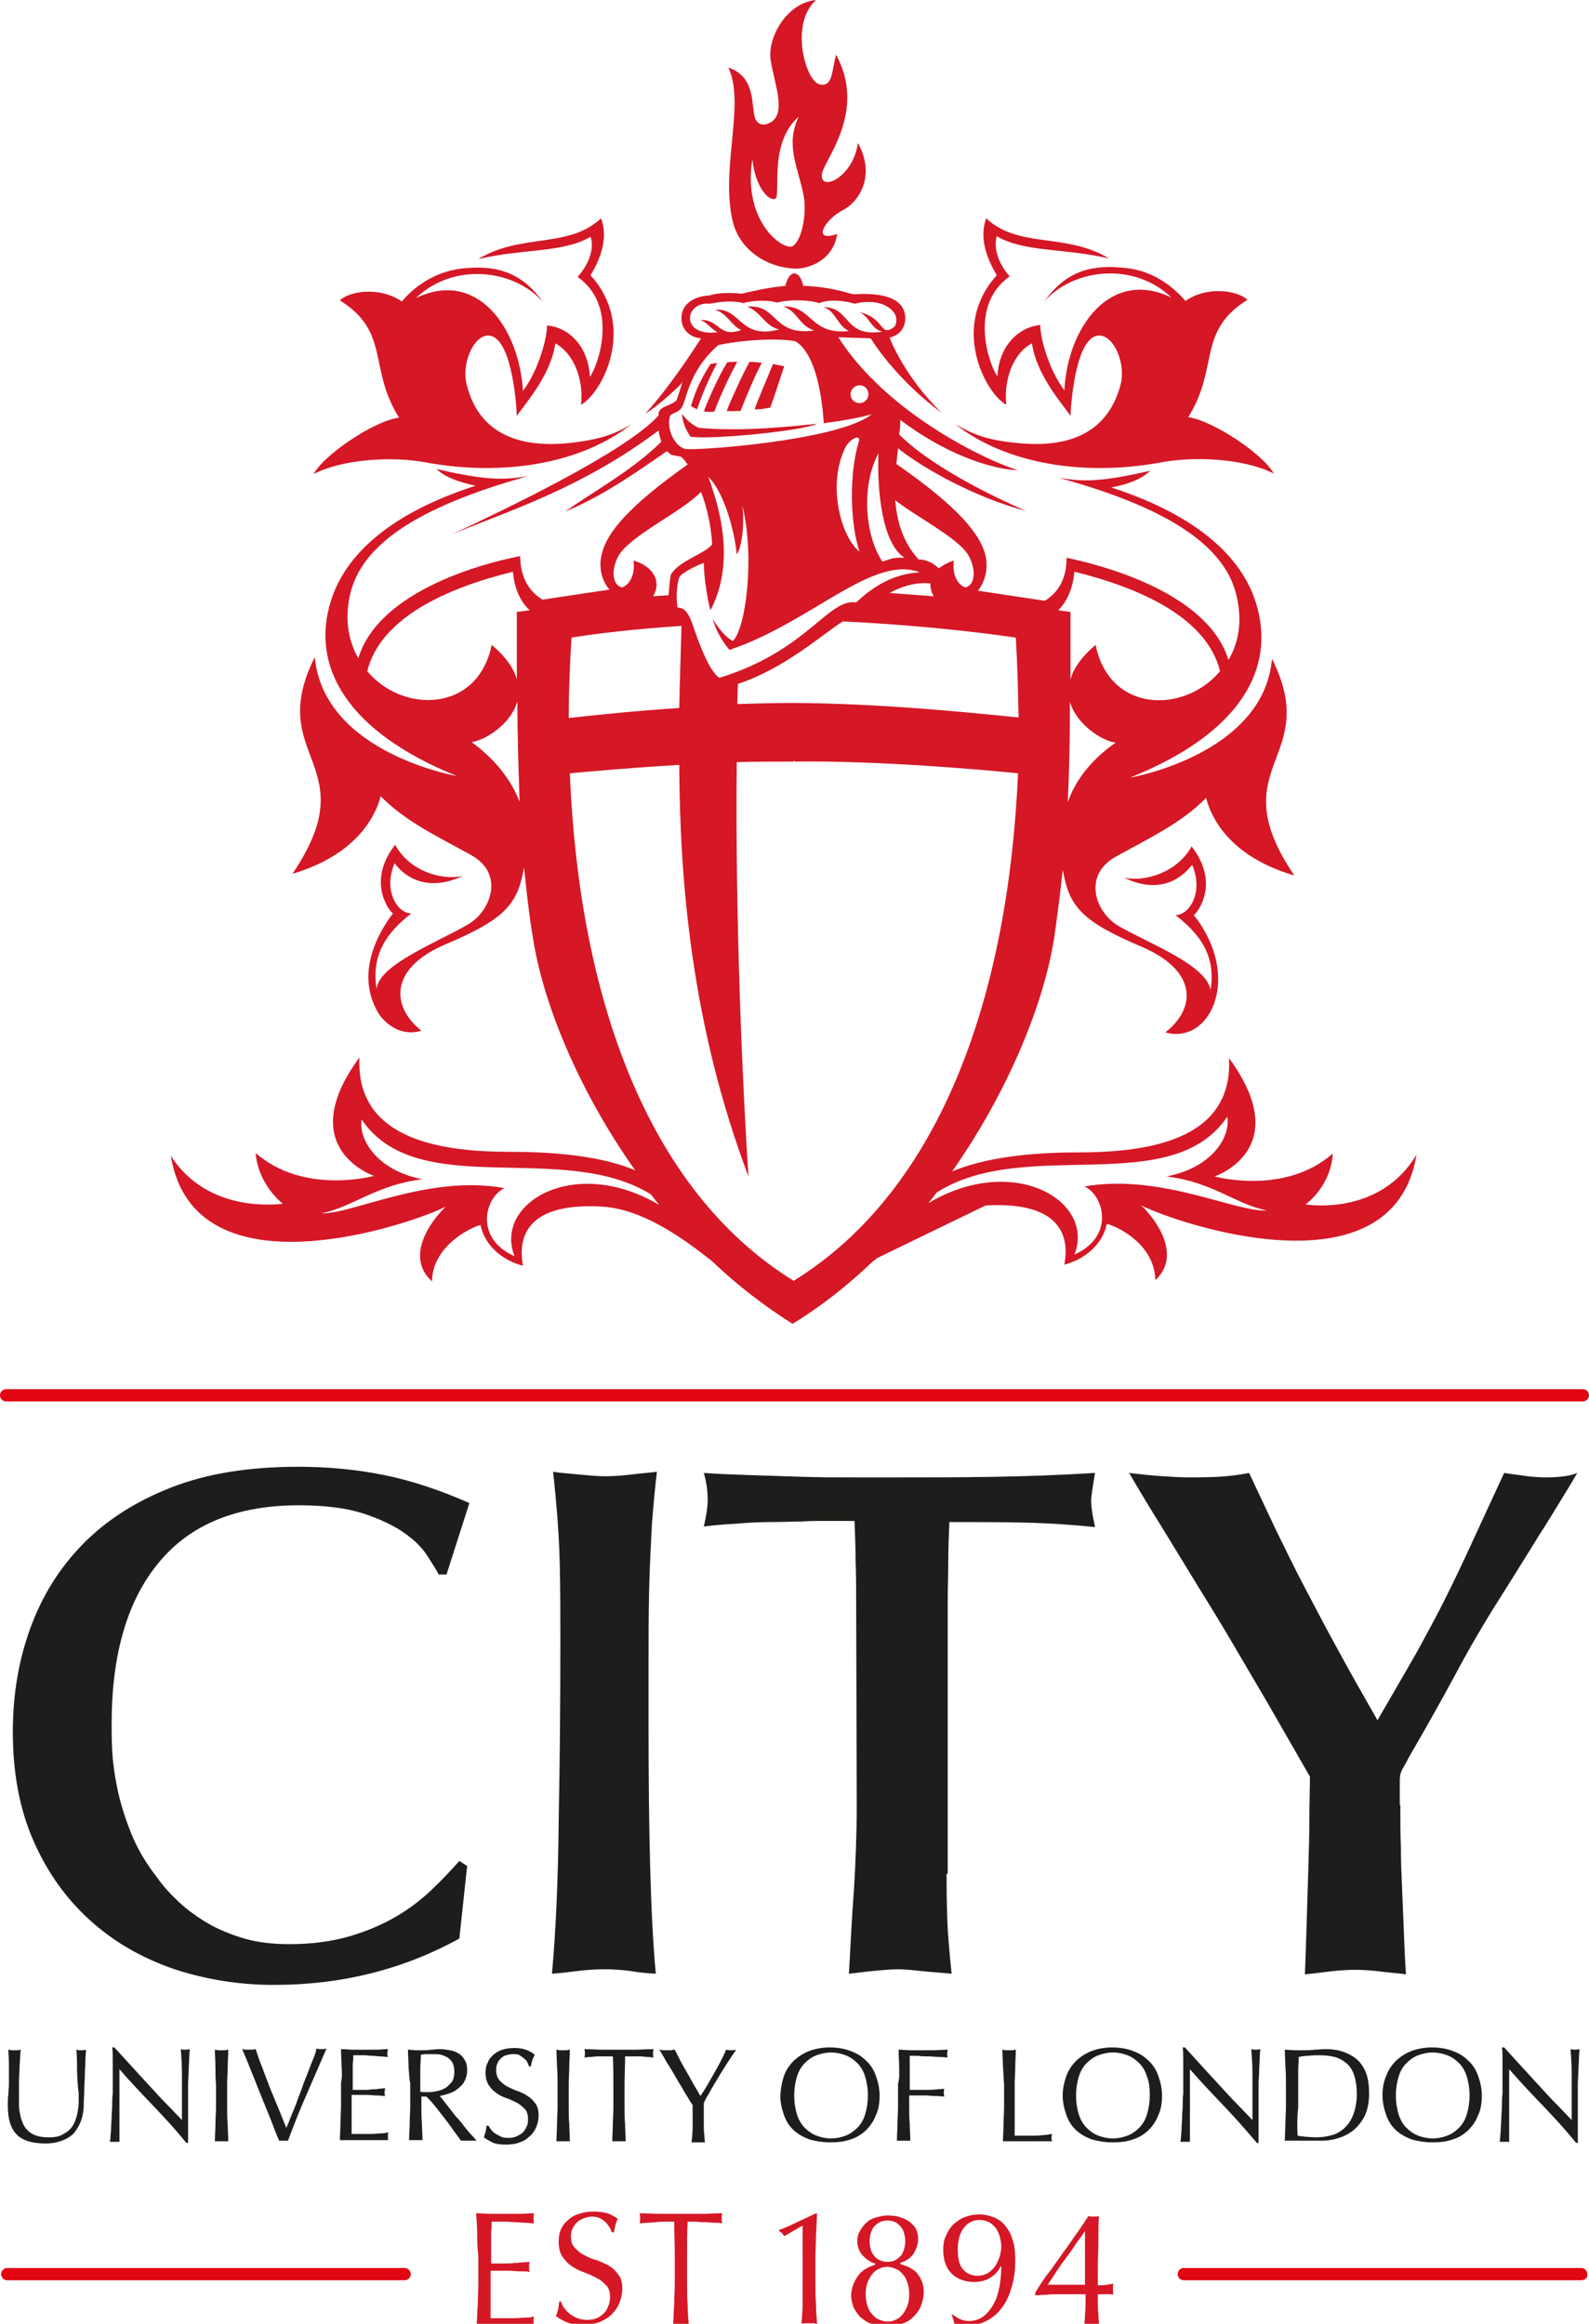
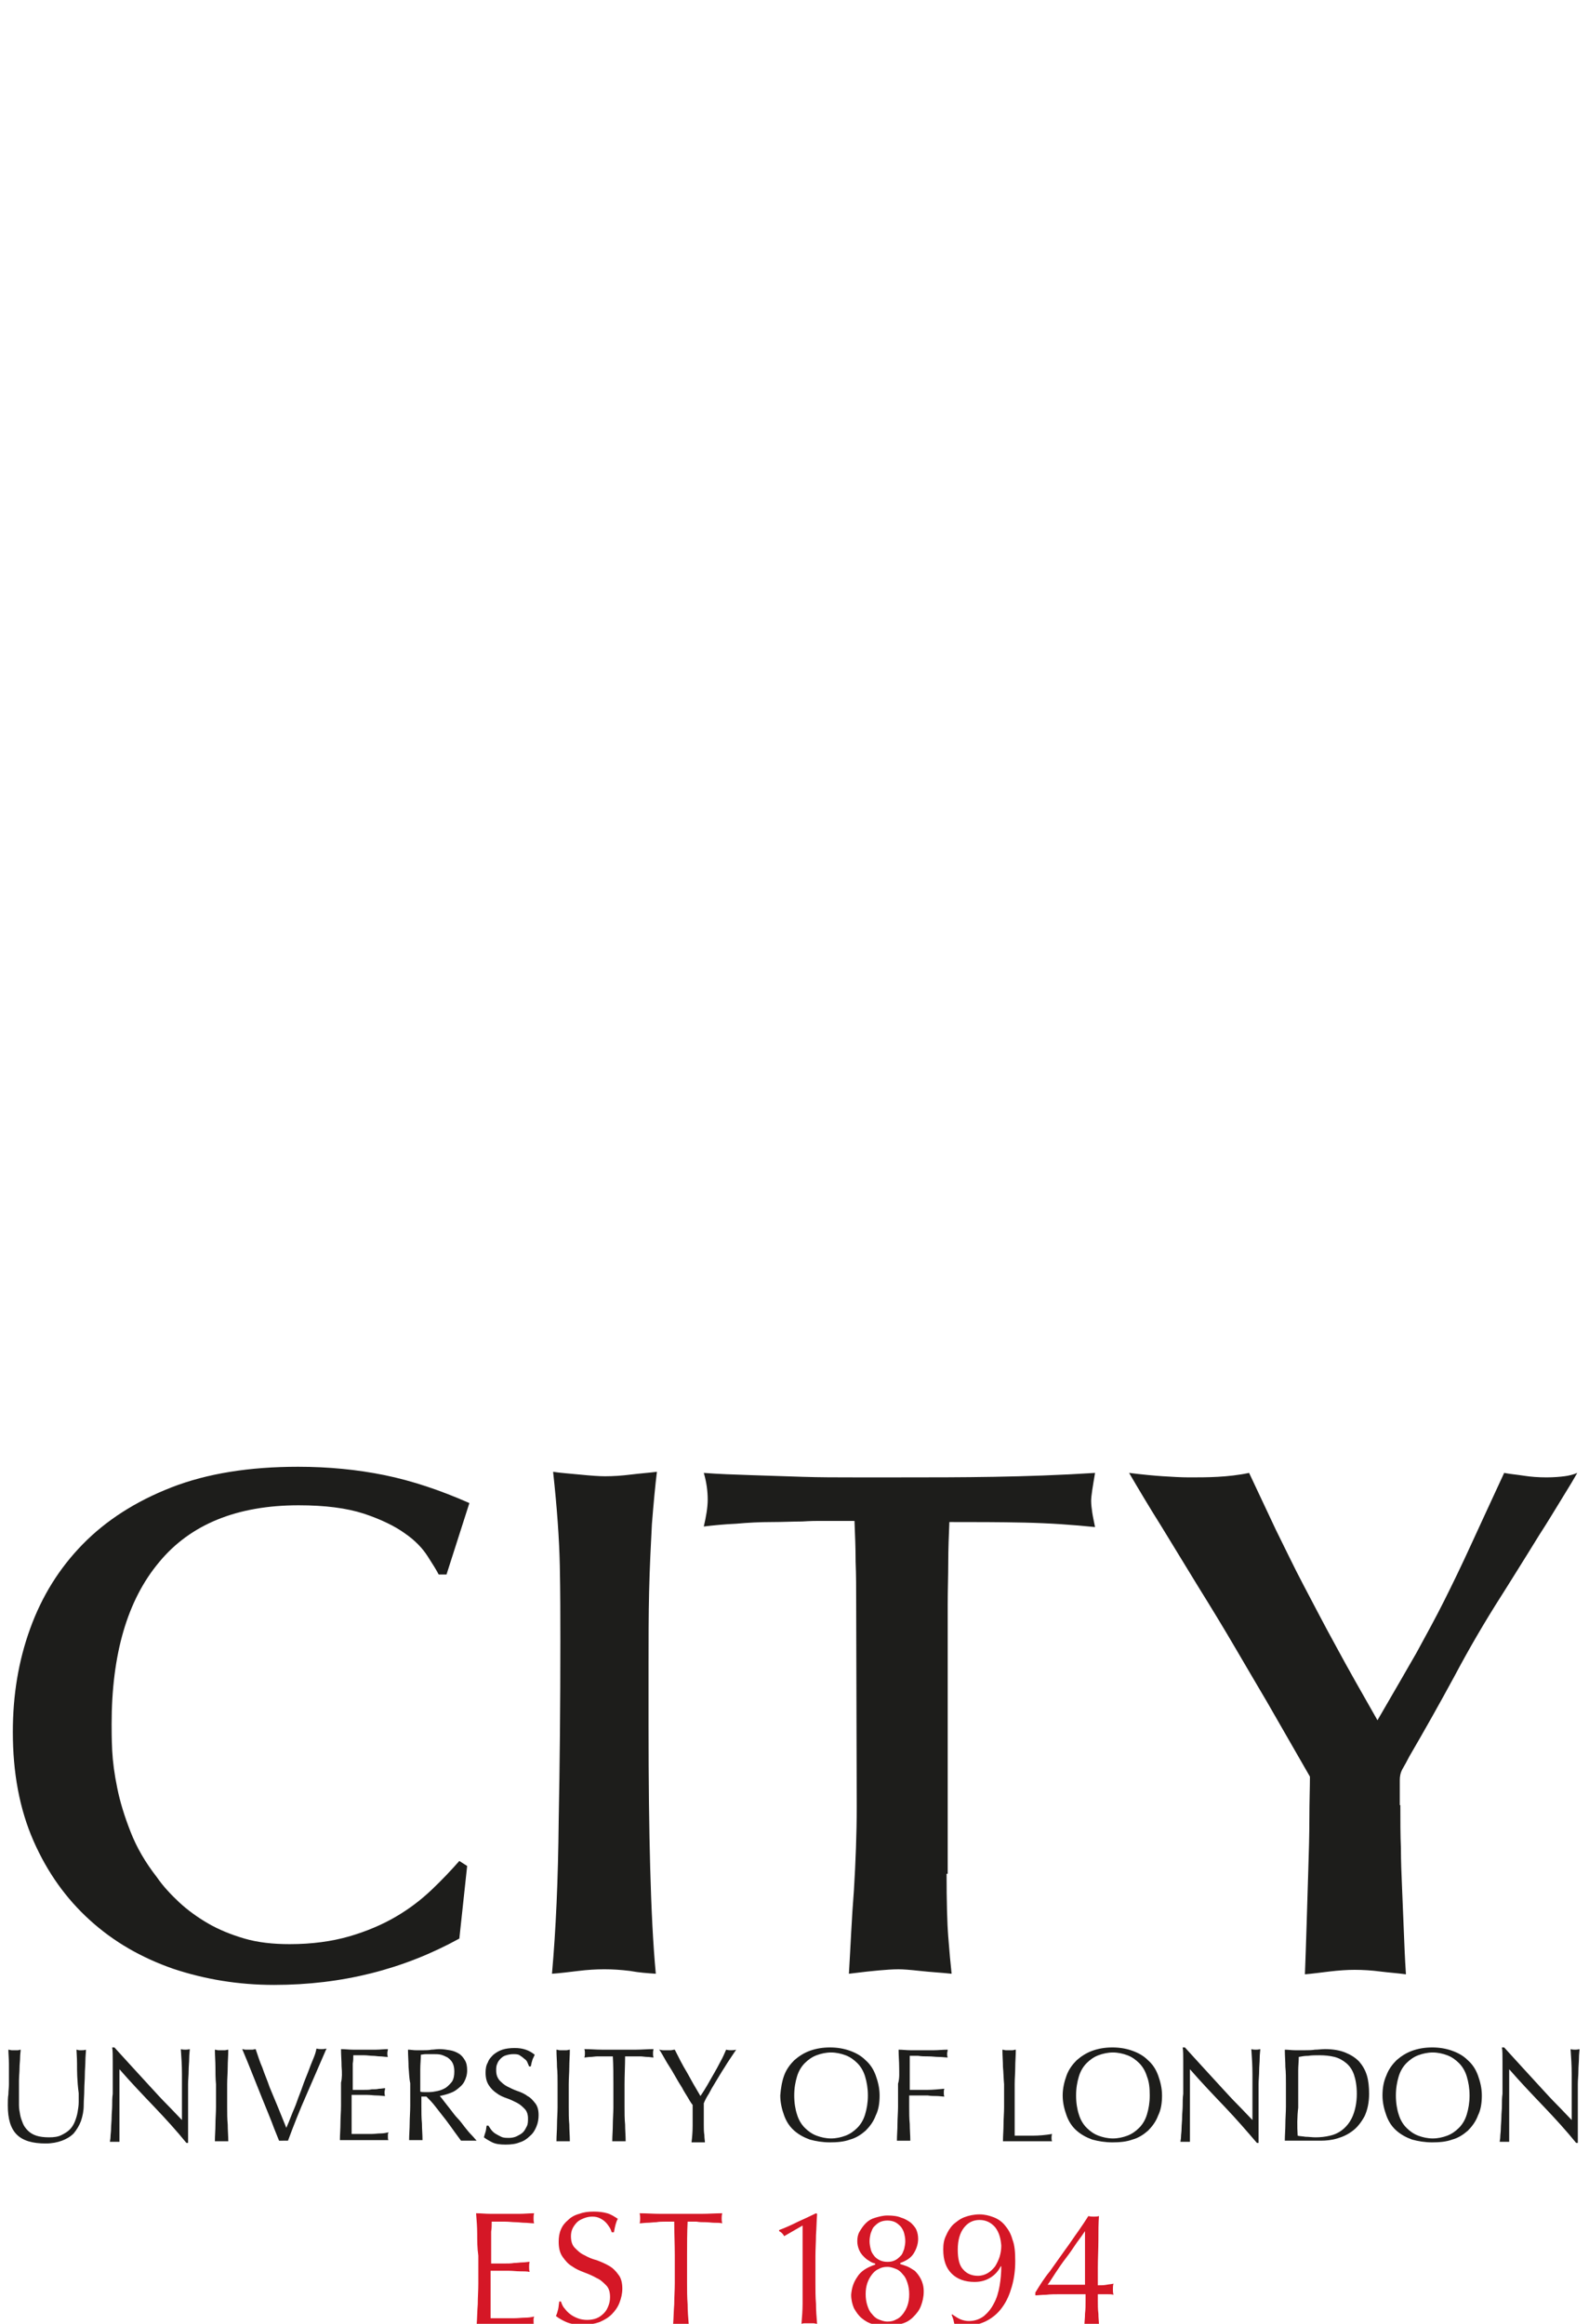
<svg xmlns="http://www.w3.org/2000/svg" version="1.1" id="Logo" x="0px" y="0px" viewBox="0 0 284.7 416.2" style="enable-background:new 0 0 284.7 416.2;" xml:space="preserve">
  <style type="text/css">
	.st0{fill:#D51726;}
	.st1{fill:#1D1D1B;}
	.st2{fill:#E20613;}
</style>
-   <path class="st0" d="M128.5,65l-1.2,0.2c-2.2,3.4-2.9,5.6-3.5,7.5c0.3,0.2,0.6,0.4,1.1,0.6C126,69.9,127.8,66.3,128.5,65   M132.7,73.6c0.8-2.2,3-7.3,3.8-8.6c0,0-1.1-0.2-2.2-0.2c-1.2,2.1-3.6,7.4-4.1,8.8C131,73.7,131.8,73.6,132.7,73.6 M128,73.7  c1.1-2.9,2.6-6.2,4.1-8.9c0,0-1.3,0-1.8,0.1c-1.6,2.5-3.8,7.6-4.2,8.8C126.1,73.6,126.6,73.9,128,73.7 M194.3,212.5  c3.4,1.5,5.6,8.9-1.8,12.2c3.8-9.6-10.9-18.3-26.2-9.2c0.5-0.6,1-1.2,1.5-1.9c15.9-10.2,42,1.3,52.1-13.6c0.6,3.9-3,9.2-10.9,10.7  c8.3,1,12.4,5,18,6.1C221.6,217.2,207.9,210.1,194.3,212.5 M142.2,229.4c-26.7-16.5-38.5-51.7-40.1-90.9c3.3-0.3,10.9-1,19.6-1.5  c0.1,20.9,2.2,46.7,12.4,73.7c-1-15.1-2.4-45.5-2.1-74.2c3.4-0.1,6.8-0.1,10.1-0.1l0.2-0.1l0.2,0.1c15.1-0.2,34,1.5,39.9,2.1  C180.7,177.7,168.9,212.9,142.2,229.4 M92.2,225c-7.4-3.3-5.2-10.7-1.8-12.2c-13.6-2.5-27.3,4.7-32.8,4.5c5.6-1.1,9.8-5.1,18.1-6.1  c-7.9-1.5-11.5-6.9-10.9-10.7c10,14.8,35.9,3.6,51.8,13.4c0.5,0.6,1,1.3,1.5,1.9C102.9,206.8,88.4,215.5,92.2,225 M102.4,114.2  c4.8-0.8,12.1-1.6,19.7-2.1c-0.1,4.4-0.3,9.3-0.4,14.7c-7.6,0.5-14.4,1.2-19.8,1.8C101.9,123.8,102.1,119,102.4,114.2 M111.5,98.6  c3.2-3.6,10.5-6.9,14.1-10.5c1.1,2.8,1.8,6.1,2,9.4c-1.3,1.7-5.9,2.9-7.4,5.4c-0.2,0.9-0.3,2.2-0.4,3.7c-0.9,0.1-1.8,0.1-2.8,0.2  c1.8-3-0.5-5.6-3.5-6.4c0.4,3-1.1,4.6-2.1,4.8C109.2,104.6,109.7,100.6,111.5,98.6 M122.7,80.4c-2-0.6-3.4-3.9-2.6-6  c0.4-0.4,1.2-0.5,1.8-1.1c1.2-1.1,1-6.4,6.8-11.5c4.2-0.9,10.3-1.3,13.7-0.7c0.4,0.2,4.3,1.8,5.2,14.7c4.5-0.6,6.8-1.1,8.6-1.6  C150.2,79,124,80.8,122.7,80.4 M127.2,54.4c1.9-0.4,4.3-0.6,6-0.1c1.1-0.4,4.2-0.7,6-0.1c2.8-0.7,6.2-0.4,7.6,0.1  c1.7-0.8,4.9-0.4,6.3,0.1c4.9-1.2,7.5,1.2,7.5,2.8c0,1.1-0.3,1.4-0.9,1.7c-2,1.1-1.4-2-5.7-3c1.9,0.9,2,3,4.1,3.5  c-7,1.1-5.6-4.4-10.6-4.4c2.2,0.6,2.5,3.3,4.6,4.3c-7.1,0.7-6.5-4.6-11.8-4.4c2.6,0.8,2.8,3.4,5.6,4.3c-7.6,1-6.4-4.7-12-4.3  c2.7,1.2,3.1,3.5,5.7,4.1c-7.1,1.9-6.9-4-11.5-3.5c2.1,0.5,3,2.9,4.7,3.6c-4,1.5-3.8-1.9-7.3-1.8c1.3,0.5,1.8,1.6,3.1,2.2  C121.8,60.4,122.6,53.9,127.2,54.4 M154,69c0.9,0,1.6,0.7,1.6,1.6c0,0.9-0.7,1.6-1.6,1.6s-1.6-0.7-1.6-1.6  C152.4,69.7,153.2,69,154,69 M162.1,99.9c-2.4-0.1-2.7,0.3-4,0.7c-3.3-5-3.7-14-0.7-19.4C157.1,87.9,158.1,97.5,162.1,99.9   M172.9,98.6c1.8,2.1,2.3,6,0.1,6.6c-1-0.2-2.5-1.8-2.1-4.8c-1,0.3-1.9,0.8-2.7,1.4c-0.8-0.8-2.1-1.6-3.6-1.6  c-2.8-3-3.9-6.8-4.2-10.6C164.3,92.6,170.1,95.5,172.9,98.6 M166.7,104.5c0,0.7,0.1,1.5,0.6,2.3c-2.7-0.2-5.3-0.4-7.9-0.6  C162.5,104.5,165.1,104.3,166.7,104.5 M154,98.8c-3.2-2.5-5.8-11.6-2.7-18.3c0.7-1.8,2.9-2.9,2.6-1.5  C152.1,84.8,152.3,93.8,154,98.8 M127.3,109.3c2.9-5.6,3.6-13.2-0.4-23.9c3,2.9,4.8,10.3,5.1,13.9c1-1.4,1.4-5.8,1-8.8  c2.3,9.3,0.6,22.2-1.7,24.3c-1.5-0.8-2.7-2.5-3.6-3.9c0.7,2.5,2.2,4.6,3,5.5c14.8-5,25.6-17.1,34.1-13.9c-4.7,0.3-8.2,2.4-11.4,5.4  c-5-0.8-8.8,8.7-24.5,13.5c-2-1.2-4.1-7.5-4.9-9.8c-0.8-2.2-1.5-2.7-2.6-2.8c-0.4-2.3,0-4.7,0.4-5.6c0,0,1.2-1.2,4.3-2.4  C126.1,103.3,126.8,107.7,127.3,109.3 M182,114.2c0.3,4.8,0.4,9.6,0.5,14.3c-9.9-1-24.9-2.5-40.3-2.6c-3.4,0-6.8,0.1-10.1,0.2  c0-1.2,0.1-2.4,0.1-3.6c8.4-2.8,14.9-8.7,18.8-11.2C162.3,111.8,174.8,113.1,182,114.2 M92.6,109.6v12.1c-0.5-1.9-1.9-4-4.5-6.2  c-2.5,12.2-16,12.3-22.3,4.7c2.4-9.6,14.3-14.9,26.1-17.8c0.3,3.2,1.4,5.4,3,6.9C94.1,109.4,93.3,109.5,92.6,109.6 M84.5,132.9  c2.1-0.2,7-3,8.2-7.3c0,6.2,0.2,12.1,0.4,18C91.7,140,89.1,136.3,84.5,132.9 M192.5,102.4c11.8,2.9,23.7,8.2,26.1,17.8  c-6.3,7.6-19.8,7.6-22.3-4.7c-2.6,2.2-4,4.3-4.5,6.2v-12.1c-0.7-0.1-1.5-0.2-2.2-0.3C191.1,107.8,192.2,105.6,192.5,102.4   M191.3,143.7c0.3-5.9,0.4-11.8,0.4-18c1.2,4.2,6,7.1,8.2,7.3C195.2,136.3,192.6,140,191.3,143.7 M233.9,215.7  c1.3-0.9,4.6-4.1,4.9-9.1c-8.7,7.6-21.2,4.1-21.2,4.1s14.6-4.8,2.6-21.2c0.8,15-15.1,16.9-27.2,16.9c-8.7,0-16.7,1-22.4,3.4  c10.1-14.4,16.5-30.2,18.3-42c0.6-4.2,1.1-8.1,1.5-12l0.1,0.4c1.1,6.2,3.5,8.9,13.9,13.3s9.8,11.2,4.4,15.4c8.1,2.3,13.8-10,5.1-21  c0.9-0.7,4.6-5.9-0.4-12.3c-2.6,4.7-8.4,6.4-12.1,5.6c7.7,3.7,11.5-1.5,12.2-2.3c2.1,4.9-0.5,9-3,9c4.3,3.3,7.3,7.2,6.3,13.4  c-0.8-4.5-11-8.3-16.4-11.4c-4.2-2.4-6.6-9-0.7-12.4c5.9-3.3,11.8-6,16.3-10.6c0.8,3.2,3.9,10.4,15.8,13.9  c-13.4-19.8,5.1-20.7-4-38.8c-1.5,17.2-25.5,21.3-25.5,21.3c20-8,26.3-19.7,22.6-31.4c-2.4-7.7-9.9-15.4-25.9-20.6  c3.2-0.6,5.4-1.5,7-3c-9.5,2.2-12.2,1.9-16.3,1.3c19.6,5.4,29.8,12.2,31.8,21.3c1,4.5,0.3,8.3-1.5,11.3c-3.6-11.9-22.2-16.9-29-18.3  c0,3.9-1.6,6.3-3.9,7.7l-12-1.8c1.2-1.5,1.9-3.7,1.4-6.2c-0.9-3.9-4.9-8.8-16-16.5c0.1-1,0.2-1.9,0.3-2.8c4.9,3.9,14.4,9,22.9,11.2  c-6.7-2.9-17.4-8.3-22.7-13.7c0-0.2,0-0.4,0.1-0.6c0.1-0.7,0.1-1.3,0.1-2c9.7,7.3,18.1,9,21.1,9c-4.7-1.3-23.3-9.8-32.2-23.8  c1.9,0.1,3.9,0.1,5.8,0.2c1,1.6,5.2,7.8,12.8,13.4c-6.8-6.5-9.4-13.5-9.4-13.5h-0.1c2.5-0.6,2.9-2.5,2.9-3.5c0-1.5-0.7-4.8-9-4.3  h-0.4c-1.4-0.4-4.7-1.4-8.9-1.5c-0.4-2.4-2.3-3.5-3.2,0c-3.3,0.3-6.5,1.1-7.8,1.4c-1.9-0.2-4.2-0.2-5.7,0.3c-3.6,0.2-5.1,2.1-5.1,4  c-0.1,1.8,1.2,3.5,3.5,3.7c-1.2,1.9-5.9,9.1-10,13.5c2.8-1.7,6.4-5.3,6.4-5.3l0.3-0.5c-0.4,1.4-0.8,2.6-1.1,3.4  c-0.6,0.6-1.8,1-2,1.1s-1.2,0.5-1.2,1.3v0.3c-5.9,6.6-27.9,17-37,21.3c10-4.2,23-8.1,37-18.6c0.1,0.8,0.3,1.4,0.5,2  c-5.1,5.1-12.6,9.2-17.2,12.5c7.1-2.9,13.8-7.8,18.2-10.8c0.3,0.3,0.6,0.6,0.9,0.7c0.3,0.1,1.3,0.2,1.6,0.3c0.4,0.3,0.8,0.8,1.2,1.4  c-10.6,7.5-14.5,12.2-15.4,16.1c-0.6,2.5,0.1,4.8,1.4,6.3l-12,1.8c-2.3-1.4-4-3.9-4-7.8c-6.8,1.3-25.4,6.3-29,18.3  c-1.7-3-2.5-6.8-1.5-11.3c2-9.1,12.2-15.8,31.8-21.3c-4.1,0.6-6.8,0.9-16.3-1.3c1.6,1.5,3.9,2.3,7,3c-16.1,5.2-23.5,12.9-25.9,20.6  C55.6,119.2,62,131,81.9,139c0,0-23.9-4.1-25.5-21.3c-9.1,18.1,9.4,19-4,38.8c11.8-3.5,15-10.7,15.8-13.9  c4.5,4.6,10.4,7.3,16.3,10.6s3.5,10-0.7,12.4c-5.3,3.1-16.2,7.3-16.3,11.6c-1.1-6.2,1.9-10.3,6.2-13.6c-2.5,0-5.1-4.1-3-9  c0.6,0.8,4.4,5.9,12.2,2.3c-3.7,0.8-9.5-0.8-12.1-5.6c-5,6.4-1.3,11.6-0.4,12.3c-1.5,2-7.2,9.9-2.7,17.7c1,1.7,3.9,4.5,7.8,3.3  c-5.3-4.2-6-11.1,4.4-15.5s12.8-7.1,13.9-13.3l0.1-0.4c0.4,3.9,0.8,7.8,1.5,12c1.7,11.9,8.2,27.8,18.4,42.2  c-5.7-2.4-13.6-3.3-22.2-3.3c-12,0-27.9-1.9-27.2-16.9c-12,16.3,2.6,21.2,2.6,21.2s-12.5,3.5-21.2-4.1c0.4,4.9,3.7,8.2,4.9,9.1  c-1.1,0.1-13.5,1.7-20.1-8.6c4.2,25.7,43.2,12.2,49.3,9.1c-2.5,2.3-7.5,8.9-2.5,13.4c0.1-6.4,7-9.7,8.7-10.1c0.8,4,4.4,6.5,7.6,7.3  c-0.8-4.3-0.2-11.4,14.1-10.6c6.9,0.4,13.7,5,19.3,9.4l0.5,0.4c4.4,4.2,9.3,8,14.4,11.2c5.1-3.1,9.9-6.9,14.3-11.1  c0.3-0.2,0.6-0.5,0.9-0.7l19.4-9.4c14.3-0.8,14.9,6.3,14.1,10.6c3.2-0.8,6.8-3.3,7.6-7.3c1.8,0.4,8.6,3.6,8.7,10.1  c4.9-4.6-0.1-11.1-2.5-13.4c6.1,3.1,45.1,16.6,49.3-9.1C247.4,217.5,235.1,215.9,233.9,215.7 M181.8,79.3c-4.8-0.5-7.3-1.4-10.6-3.3  c9.3,7.3,23.5,9.3,36.9,6.8c5.8-1.1,14.8-0.7,20.1,2c-1.7-3.3-10.7-9.4-15.3-10.1c5.6-8.9,1.5-15.3,10.6-21  c-1.6-1.6-7.1-2.6-11.1,0.2c-1.9-2.2-5.5-5.4-10.7-5.9c-6.3-0.7-10.7,0.6-14.6,6c5.2-5.9,16-7.2,22.8-0.7  c-10.9-5.3-18.6,5.2-19.2,16.6c-2.9-3.8-4.4-9.8-4.3-11.7c-3.9,0.4-7.4,3.7-7.7,9.2c-1.4-1.9-5.3-12.6,2.2-17.9  c-2.2-2.5-2.9-5.3-2.3-7.2c4.8,2.9,12.1,2.1,20.1,4c-7.7-4.7-16.1-1.7-22-7.2c-1.3,3.5,0.1,7.2,1.9,10.2c-8.3,9.1-2.2,21,1.7,23.2  c-0.5-4.2,1.1-9.2,4.6-11c0.8,5.9,6,11.5,6.9,13c0.1-2.9,1.1-14.7,5.3-14.4c2.6,0.2,4.6,5.1,3.7,8.7  C199.5,73.7,195.8,80.9,181.8,79.3 M138,73c0.5-1.2,1.6-4.7,2.5-7.4l-2-0.4c-1.2,2.9-3.1,7.4-3.3,8.1C135.9,73.4,137.5,73.1,138,73   M76.2,82.8c13.4,2.5,27.6,0.5,36.9-6.8c-3.2,1.9-5.8,2.7-10.6,3.3c-14,1.6-17.7-5.6-18.9-10.5c-0.9-3.5,1.1-8.5,3.7-8.7  c4.2-0.3,5.2,11.5,5.3,14.4c0.9-1.5,6.1-7.1,6.9-13c3.5,1.9,5.1,6.8,4.6,11c3.9-2.2,10-14.1,1.7-23.2c1.8-2.9,3.2-6.7,1.9-10.2  c-5.9,5.5-14.3,2.6-22,7.3c8-1.9,15.3-1.1,20.1-4c0.7,1.9-0.1,4.7-2.3,7.2c7.5,5.3,3.6,16,2.2,17.9c-0.3-5.5-3.8-8.9-7.7-9.2  c0.1,1.8-1.4,7.9-4.3,11.7C93,58.6,85.4,48.1,74.5,53.4c6.8-6.5,17.6-5.2,22.8,0.7c-3.9-5.4-8.4-6.7-14.6-6  c-5.2,0.6-8.9,3.7-10.7,5.9c-4.1-2.8-9.5-1.8-11.1-0.2c9.1,5.7,5,12.1,10.6,21c-4.6,0.6-13.6,6.8-15.3,10.1  C61.4,82.2,70.3,81.7,76.2,82.8 M146.4,75.9c-3.8,0.4-13.9,1.5-21.3,0.7c-1.1-0.6-2-1.2-2.9-2.5c0.1,1.8,0.8,3,1.5,4.1  C127.2,78.8,143.8,77.2,146.4,75.9 M134.8,28.5c0.5,4.9,2.9,7.6,4.1,7.1c1.1-0.5-1.3-9.9,4.2-14.7c-2.5,5.2,0,9.3,0.9,14.2  c0.6,3.3-0.4,8.1-2,9C140.3,44.9,133,39.7,134.8,28.5 M131.3,39.7c1.1,4.6,5.4,8,10.8,8.4c2.6,0.2,7.2-1.4,7.9-6.2  c-4.6,1.6-2.3-2.5,0.9-4.2c3.2-1.6,6-6.4,2.8-12.1c-0.8,6.3-7.1,9-6.4,5.4c0.5-2.5,8-11.1,2.5-21.2c-0.8,3-0.6,5.9-3,5.3  c-2.4-0.6-5.4-10.7-0.6-15.1c-5.2,0.5-8.8,6.7-8.1,10.9c0.7,4.2,2.8,9.4,0,11c-1.5,0.9-2.6,0.2-2.9-1c-0.6-2.4,0.1-7.2-4.7-8.8  C133.6,18.6,129,30.3,131.3,39.7" />
  <path class="st1" d="M80,282h-1.4c-0.4-0.8-1.1-1.9-2-3.3c-0.9-1.4-2.2-2.8-4.1-4.1c-1.8-1.3-4.3-2.5-7.3-3.5  c-3.1-1-6.9-1.5-11.7-1.5c-11,0-19.4,3.4-25,10.2c-5.7,6.8-8.5,16.5-8.5,29c0,1.1,0,2.7,0.1,4.7s0.4,4.3,0.9,6.7  c0.5,2.5,1.3,5.1,2.4,7.9c1.1,2.8,2.6,5.4,4.7,8.1c1.1,1.6,2.5,3.1,4,4.5c1.5,1.4,3.3,2.7,5.2,3.8s4.1,2,6.5,2.7  c2.4,0.7,5.1,1,8.1,1c4,0,7.6-0.5,10.7-1.4c3.1-0.9,5.9-2.1,8.3-3.5c2.4-1.4,4.5-3,6.4-4.8c1.8-1.7,3.5-3.5,5-5.2l1.4,0.9l-1.4,13  c-10,5.5-21,8.3-33.2,8.3c-6.4,0-12.4-1-18.1-2.9c-5.7-2-10.6-4.8-14.9-8.7c-4.2-3.8-7.6-8.5-10.1-14.2s-3.7-12.2-3.7-19.5  c0-6.6,1-12.7,3.1-18.5s5.2-10.8,9.4-15.1c4.2-4.3,9.5-7.7,15.9-10.2s14-3.7,22.7-3.7c5.4,0,10.6,0.5,15.5,1.5s10,2.7,15.2,5L80,282  L80,282z M100.4,293.9c0-4.2,0-8.7-0.1-13.5s-0.5-10.4-1.2-16.8c1.2,0.2,2.8,0.3,4.8,0.5s3.5,0.3,4.5,0.3c1.5,0,3-0.1,4.6-0.3  c1.6-0.2,3.1-0.3,4.7-0.5c-0.3,2.4-0.6,5.6-0.9,9.4c-0.2,3.8-0.4,7.8-0.5,12.1c-0.1,4.3-0.1,8.5-0.1,12.8v11.3  c0,9.8,0.1,18.3,0.3,25.5s0.5,13.5,1,18.8c-1.5-0.1-3-0.2-4.6-0.5c-1.6-0.2-3.1-0.3-4.6-0.3s-3.1,0.1-4.7,0.3  c-1.7,0.2-3.2,0.4-4.7,0.5c0.7-7.9,1.1-16.9,1.2-27.3C100.3,316,100.4,305.2,100.4,293.9L100.4,293.9z M169.6,335.6  c0,5,0.1,8.8,0.3,11.3c0.2,2.6,0.4,4.8,0.6,6.6c-1.9-0.2-3.8-0.3-5.6-0.5c-1.8-0.2-3.1-0.3-3.9-0.3c-1.1,0-2.3,0.1-3.5,0.2  c-1.2,0.1-3,0.3-5.4,0.6c0.3-5,0.5-10,0.9-15c0.3-5,0.5-10,0.5-15l-0.1-36.6c0-2.4,0-4.8-0.1-7.2c0-2.4-0.1-4.8-0.2-7.3h-6.6  c-0.3,0-1.2,0-2.8,0.1c-1.6,0-3.4,0.1-5.4,0.1c-2.1,0-4.2,0.1-6.4,0.3c-2.2,0.1-4.2,0.3-5.8,0.5c0.4-1.7,0.7-3.4,0.7-4.8  c0-1.5-0.2-3.1-0.7-4.8c2.6,0.2,5.4,0.3,8.5,0.4c3,0.1,6.1,0.2,9.2,0.3c3.1,0.1,6.1,0.1,9.1,0.1h8.3c5.5,0,11.1,0,16.9-0.1  c5.8-0.1,11.8-0.3,18.1-0.7c-0.4,2.4-0.7,4.1-0.7,5c0,0.7,0.1,1.4,0.2,2.1s0.3,1.6,0.5,2.6c-3.9-0.4-8.1-0.7-12.6-0.8  s-9-0.1-13.5-0.1c-0.1,2.4-0.2,4.8-0.2,7.2c0,2.4-0.1,4.9-0.1,7.5v48.3H169.6z M250.9,323.3c0,2.8,0,5.4,0.1,7.7  c0,2.3,0.1,4.7,0.2,7c0.1,2.4,0.2,4.8,0.3,7.3c0.1,2.5,0.2,5.3,0.4,8.3c-1.5-0.2-3-0.3-4.6-0.5c-1.5-0.2-3.1-0.3-4.6-0.3  c-1.3,0-2.8,0.1-4.5,0.3s-3.1,0.4-4.4,0.5c0.1-2.5,0.2-5.4,0.3-8.7c0.1-3.3,0.2-6.6,0.3-9.8c0.1-3.3,0.2-6.4,0.2-9.4  s0.1-5.5,0.1-7.5l-7.7-13.4c-1.7-2.9-3.6-6.1-5.7-9.7c-2.1-3.6-4.3-7.2-6.6-10.9c-2.2-3.6-4.4-7.2-6.6-10.8  c-2.2-3.5-4.1-6.7-5.8-9.6c2.4,0.3,4.5,0.5,6.1,0.6c1.6,0.1,3.2,0.2,4.7,0.2c1.6,0,3.3,0,5.1-0.1c1.8-0.1,3.7-0.3,5.6-0.7  c1.7,3.6,3.3,7,4.8,10.2c1.6,3.2,3.2,6.6,5,10c1.8,3.4,3.7,7.1,5.8,10.9c2.1,3.9,4.6,8.3,7.4,13.2c2.8-4.8,5.1-8.8,7-12.1  c1.8-3.3,3.5-6.4,5-9.4s3.1-6.3,4.7-9.8s3.6-7.8,6-13c1,0.2,2.2,0.3,3.5,0.5s2.6,0.3,4.1,0.3c1.3,0,2.4-0.1,3.2-0.2  c0.8-0.1,1.6-0.3,2.3-0.6c-0.5,0.9-1.4,2.4-2.7,4.5c-1.3,2.1-2.6,4.3-4.1,6.6c-1.4,2.3-2.8,4.5-4.1,6.6c-1.3,2.1-2.2,3.5-2.7,4.3  c-3,4.7-5.8,9.5-8.4,14.4c-2.6,4.8-5.3,9.6-8.1,14.4c-0.4,0.8-0.8,1.5-1.2,2.2c-0.4,0.7-0.5,1.4-0.5,2v4.5H250.9z M13.8,369.6  c0-1.2-0.1-2.1-0.1-2.5c0.2,0,0.3,0.1,0.5,0.1h0.5c0.2,0,0.4,0,0.7-0.1c0,0.6-0.1,1.2-0.1,2s-0.1,1.6-0.1,2.5s-0.1,1.8-0.1,2.7  S15,376.1,15,377c0,1.1-0.2,2-0.5,2.9c-0.3,0.8-0.8,1.6-1.3,2.2c-0.6,0.6-1.3,1-2.1,1.3c-0.8,0.3-1.8,0.5-2.9,0.5  c-2.4,0-4.1-0.5-5.2-1.6s-1.6-2.8-1.6-5.2c0-0.8,0-1.4,0.1-2c0-0.6,0.1-1.2,0.1-1.8v-3.6c0-1-0.1-1.9-0.1-2.6c0.2,0,0.4,0.1,0.6,0.1  h1.1c0.2,0,0.3-0.1,0.5-0.1c0,0.4-0.1,0.8-0.1,1.4c0,0.6-0.1,1.2-0.1,1.9s-0.1,1.5-0.1,2.3v4.3c0,0.6,0.1,1.2,0.2,1.7  c0.1,0.6,0.3,1.1,0.5,1.6s0.5,0.9,0.9,1.3s0.9,0.7,1.5,0.9s1.4,0.3,2.3,0.3s1.6-0.1,2.2-0.4c0.6-0.3,1.1-0.6,1.5-1s0.7-0.9,0.9-1.4  c0.2-0.5,0.4-1.1,0.5-1.7c0.1-0.6,0.2-1.2,0.2-1.8v-1.6C13.8,372.6,13.8,370.8,13.8,369.6L13.8,369.6z M27.6,377.3  c-2.1-2.2-4.2-4.4-6.2-6.7v13h-1.7c0-0.2,0.1-0.5,0.1-0.9s0.1-0.9,0.1-1.5s0.1-1.3,0.1-2s0.1-1.4,0.1-2.1c0-0.7,0-1.4,0.1-2.1v-5.8  c0-1.1,0-1.9-0.1-2.5h0.4c1,1.1,2,2.2,3.1,3.4l3.3,3.6C28,374.9,29,376,30,377s1.8,1.9,2.6,2.7v-8.2c0-1.6-0.1-3.1-0.2-4.5  c0.3,0.1,0.6,0.1,0.8,0.1s0.4,0,0.8-0.1c0,0.4-0.1,0.9-0.1,1.6s-0.1,1.5-0.1,2.3s-0.1,1.6-0.1,2.3v10.6h-0.3  C31.7,381.7,29.7,379.5,27.6,377.3L27.6,377.3z M38.6,370.2c0-1-0.1-2-0.1-3.1c0.2,0,0.4,0.1,0.6,0.1h1.2c0.2,0,0.4-0.1,0.6-0.1  c0,1.1-0.1,2.1-0.1,3.1s-0.1,2-0.1,3.1v4.1c0,1.1,0,2.1,0.1,3.1c0,1,0.1,2,0.1,3h-2.4c0-1,0.1-2,0.1-3s0.1-2.1,0.1-3.1v-4.1  C38.6,372.2,38.6,371.2,38.6,370.2L38.6,370.2z M48.7,380.1c-0.5-1.3-1.1-2.7-1.7-4.2l-1.8-4.5c-0.6-1.5-1.2-3-1.8-4.4  c0.2,0,0.4,0.1,0.6,0.1h1.2c0.2,0,0.4-0.1,0.6-0.1c0.4,1.1,0.7,2.2,1.2,3.3c0.4,1.2,0.9,2.3,1.3,3.5l1.5,3.6c0.5,1.2,1,2.5,1.5,3.7  c0.3-0.7,0.6-1.4,0.9-2.2s0.7-1.6,1-2.5s0.7-1.8,1-2.7s0.7-1.8,1-2.6s0.6-1.6,0.9-2.3c0.3-0.7,0.5-1.3,0.6-1.9  c0.4,0.1,0.6,0.1,0.9,0.1c0.2,0,0.5,0,0.9-0.1c-1.2,2.8-2.4,5.5-3.6,8.3c-1.2,2.7-2.3,5.5-3.3,8.2H50  C49.7,382.6,49.2,381.5,48.7,380.1L48.7,380.1z M61.2,370.1c0-1-0.1-2-0.1-3.1c0.7,0,1.4,0.1,2.1,0.1h4.2c0.7,0,1.4-0.1,2.1-0.1  c0,0.2-0.1,0.5-0.1,0.7s0,0.5,0.1,0.7c-0.5,0-1-0.1-1.4-0.1s-0.9-0.1-1.3-0.1c-0.5,0-1-0.1-1.5-0.1h-2c0,0.5,0,1-0.1,1.5v4.7h1.9  c0.6,0,1.1,0,1.5-0.1c0.5,0,0.9,0,1.3-0.1c0.4,0,0.8-0.1,1.1-0.1c0,0.2-0.1,0.5-0.1,0.7s0,0.5,0.1,0.7c-0.4,0-0.9-0.1-1.5-0.1  s-1.1-0.1-1.7-0.1H63v7h3.5c0.6,0,1.1-0.1,1.7-0.1c0.5,0,1-0.1,1.4-0.2c0,0.1-0.1,0.2-0.1,0.4v0.4c0,0.3,0,0.5,0.1,0.6h-8.7  c0-1,0.1-2,0.1-3.1c0-1,0.1-2,0.1-3.1V373C61.3,372.2,61.3,371.2,61.2,370.1L61.2,370.1z M73.2,370.2c0-1-0.1-2-0.1-3.1  c0.5,0,0.9,0.1,1.4,0.1h1.4c0.5,0,0.9,0,1.4-0.1c0.4,0,0.9-0.1,1.4-0.1c0.7,0,1.3,0.1,1.9,0.2c0.6,0.1,1.1,0.3,1.6,0.6  s0.8,0.7,1.1,1.2s0.4,1.1,0.4,1.8c0,0.8-0.2,1.4-0.5,2s-0.8,1-1.3,1.4s-1,0.6-1.6,0.8s-1.1,0.3-1.5,0.4c0.2,0.2,0.5,0.6,0.8,1  s0.7,0.9,1.1,1.4c0.4,0.5,0.8,1.1,1.3,1.6s0.9,1.1,1.3,1.6s0.8,1,1.2,1.4s0.7,0.8,0.9,1h-2.8c-0.2-0.3-0.6-0.8-1.1-1.5  s-1-1.4-1.6-2.2s-1.2-1.5-1.8-2.3s-1.2-1.4-1.7-1.9h-0.9v1.7c0,1.1,0,2.1,0.1,3.1c0,1,0.1,2,0.1,3h-2.4c0-1,0.1-2,0.1-3  s0.1-2.1,0.1-3.1v-4.1C73.3,372.2,73.3,371.2,73.2,370.2L73.2,370.2z M76,374.7h0.9c0.5,0,1-0.1,1.5-0.2s1-0.3,1.5-0.6  c0.4-0.3,0.8-0.7,1.1-1.1c0.3-0.5,0.4-1.1,0.4-1.8c0-0.6-0.1-1.1-0.3-1.5s-0.5-0.7-0.9-1c-0.4-0.2-0.8-0.4-1.2-0.5s-0.9-0.1-1.3-0.1  h-1.4c-0.4,0-0.7,0.1-0.9,0.1c0,0.9-0.1,1.7-0.1,2.6v4C75.5,374.7,75.7,374.7,76,374.7z M87.9,381.3c0.2,0.3,0.5,0.6,0.8,0.8  s0.7,0.4,1.1,0.6c0.4,0.2,0.9,0.2,1.4,0.2s1-0.1,1.4-0.3s0.8-0.4,1.1-0.7s0.5-0.7,0.7-1.1c0.2-0.4,0.2-0.9,0.2-1.4  c0-0.7-0.2-1.3-0.6-1.7c-0.4-0.4-0.8-0.8-1.4-1.1c-0.6-0.3-1.2-0.6-1.8-0.8s-1.3-0.5-1.8-0.9c-0.6-0.4-1-0.8-1.4-1.4  c-0.4-0.6-0.6-1.3-0.6-2.3c0-0.7,0.1-1.3,0.4-1.8c0.2-0.6,0.6-1,1-1.4c0.5-0.4,1-0.7,1.6-0.9s1.4-0.3,2.2-0.3s1.4,0.1,2,0.3  s1.1,0.5,1.6,0.9c-0.1,0.3-0.3,0.6-0.4,0.9s-0.2,0.7-0.3,1.2h-0.3c-0.1-0.2-0.2-0.5-0.3-0.7c-0.1-0.3-0.3-0.5-0.6-0.7  c-0.2-0.2-0.5-0.4-0.8-0.6c-0.3-0.2-0.7-0.2-1.2-0.2c-0.4,0-0.9,0.1-1.2,0.2c-0.4,0.1-0.7,0.3-1,0.6s-0.5,0.6-0.6,0.9  c-0.2,0.4-0.2,0.8-0.2,1.2c0,0.8,0.2,1.3,0.6,1.8c0.4,0.4,0.8,0.8,1.4,1.1c0.6,0.3,1.2,0.6,1.8,0.8s1.3,0.5,1.8,0.9  c0.6,0.3,1,0.8,1.4,1.3s0.6,1.2,0.6,2.1c0,0.7-0.1,1.4-0.4,2.1c-0.3,0.7-0.6,1.2-1.2,1.7c-0.5,0.5-1.1,0.9-1.8,1.1  c-0.7,0.3-1.6,0.4-2.5,0.4c-1,0-1.8-0.1-2.4-0.4c-0.6-0.3-1.1-0.6-1.5-0.9c0.1-0.4,0.2-0.7,0.3-1s0.1-0.7,0.2-1.1h0.3L87.9,381.3  L87.9,381.3z M99.8,370.2c0-1-0.1-2-0.1-3.1c0.2,0,0.4,0.1,0.6,0.1h1.2c0.2,0,0.4-0.1,0.6-0.1c0,1.1-0.1,2.1-0.1,3.1s-0.1,2-0.1,3.1  v4.1c0,1.1,0,2.1,0.1,3.1c0,1,0.1,2,0.1,3h-2.4c0-1,0.1-2,0.1-3s0.1-2.1,0.1-3.1v-4.1C99.9,372.2,99.9,371.2,99.8,370.2L99.8,370.2z   M109.8,368.3h-2.7c-0.5,0-0.9,0.1-1.3,0.1s-0.8,0.1-1.1,0.1c0.1-0.3,0.1-0.5,0.1-0.8c0-0.2,0-0.4-0.1-0.7c1.1,0,2.1,0.1,3.1,0.1  h6.2c1,0,2-0.1,3.1-0.1c-0.1,0.3-0.1,0.6-0.1,0.8s0,0.5,0.1,0.7c-0.3,0-0.7-0.1-1.1-0.1c-0.4,0-0.9-0.1-1.3-0.1H112  c0,1.6-0.1,3.3-0.1,5v4.1c0,1.1,0,2.1,0.1,3.1c0,1,0.1,2,0.1,3h-2.4c0-1,0.1-2,0.1-3s0.1-2.1,0.1-3.1v-4.1  C109.9,371.6,109.9,370,109.8,368.3L109.8,368.3z M123.2,375.6c-0.3-0.5-0.7-1.1-1-1.7c-0.4-0.6-0.8-1.3-1.2-2s-0.8-1.4-1.2-2  s-0.7-1.2-1-1.7s-0.5-0.9-0.7-1.1c0.2,0,0.4,0.1,0.7,0.1h1.4c0.2,0,0.4-0.1,0.7-0.1c0.7,1.4,1.4,2.8,2.2,4.1  c0.7,1.3,1.5,2.7,2.4,4.2c0.4-0.6,0.8-1.2,1.2-1.9l1.2-2.1c0.4-0.7,0.8-1.4,1.2-2.2c0.4-0.7,0.7-1.4,1-2.1c0.4,0.1,0.7,0.1,0.9,0.1  c0.2,0,0.5,0,0.9-0.1c-0.8,1.2-1.5,2.2-2.1,3.2c-0.6,0.9-1.1,1.8-1.6,2.6c-0.5,0.8-0.9,1.5-1.2,2.1c-0.4,0.6-0.7,1.2-0.9,1.7v3.9  c0,0.6,0,1.2,0.1,1.8c0,0.6,0.1,1,0.1,1.3h-2.4c0.1-0.8,0.2-1.8,0.2-3V377C123.7,376.5,123.5,376.1,123.2,375.6L123.2,375.6z   M140.5,371.7c0.4-1.1,1.1-2,1.8-2.7c0.8-0.7,1.7-1.3,2.8-1.7s2.3-0.6,3.6-0.6c1.3,0,2.5,0.2,3.6,0.6c1.1,0.4,2,0.9,2.8,1.7  c0.8,0.7,1.4,1.6,1.8,2.7c0.4,1.1,0.7,2.3,0.7,3.6c0,1.4-0.2,2.6-0.7,3.6c-0.4,1.1-1.1,2-1.8,2.7c-0.8,0.7-1.7,1.3-2.8,1.6  c-1.1,0.4-2.3,0.5-3.6,0.5c-1.3,0-2.5-0.2-3.6-0.5c-1.1-0.4-2-0.9-2.8-1.6c-0.8-0.7-1.4-1.6-1.8-2.7c-0.4-1.1-0.7-2.3-0.7-3.6  C139.9,374,140.1,372.8,140.5,371.7L140.5,371.7z M155,371.9c-0.3-1-0.8-1.8-1.4-2.4c-0.6-0.6-1.3-1.1-2.1-1.4  c-0.8-0.3-1.7-0.5-2.6-0.5s-1.8,0.2-2.6,0.5s-1.5,0.8-2.1,1.4c-0.6,0.6-1.1,1.4-1.4,2.4c-0.3,1-0.5,2.1-0.5,3.4s0.2,2.5,0.5,3.4  c0.3,1,0.8,1.8,1.4,2.4c0.6,0.6,1.3,1.1,2.1,1.4c0.8,0.3,1.7,0.5,2.6,0.5s1.8-0.2,2.6-0.5s1.5-0.8,2.1-1.4c0.6-0.6,1.1-1.4,1.4-2.4  s0.5-2.1,0.5-3.4S155.3,372.9,155,371.9z M161.1,370.2c0-1-0.1-2-0.1-3.1c0.7,0,1.4,0.1,2.1,0.1h4.3c0.7,0,1.5-0.1,2.4-0.1  c0,0.2-0.1,0.5-0.1,0.7s0,0.5,0.1,0.7c-0.4,0-1-0.1-1.6-0.1s-1.2-0.1-1.9-0.1c-0.6,0-1.2,0-1.8-0.1H163v6.1h3.1c1,0,2-0.1,3.1-0.2  c-0.1,0.2-0.1,0.5-0.1,0.7s0,0.5,0.1,0.7c-0.4,0-0.9-0.1-1.4-0.1s-1,0-1.6-0.1h-3.3v2c0,1.1,0,2.1,0.1,3.1c0,1,0.1,2,0.1,3h-2.4  c0-1,0.1-2,0.1-3s0.1-2.1,0.1-3.1v-4.1C161.2,372.2,161.1,371.2,161.1,370.2L161.1,370.2z M179.7,370.2c0-1-0.1-2-0.1-3.1  c0.2,0,0.4,0.1,0.6,0.1h1.2c0.2,0,0.4-0.1,0.6-0.1c0,1.1-0.1,2.1-0.1,3.1s-0.1,2-0.1,3.1v9.2h3.3c1,0,2.2-0.1,3.4-0.3  c-0.1,0.3-0.1,0.5-0.1,0.7s0,0.4,0.1,0.6h-8.8c0-1,0.1-2,0.1-3s0.1-2.1,0.1-3.1v-4.1C179.8,372.2,179.8,371.2,179.7,370.2  L179.7,370.2z M191.1,371.7c0.4-1.1,1.1-2,1.8-2.7c0.8-0.7,1.7-1.3,2.8-1.7c1.1-0.4,2.3-0.6,3.6-0.6c1.3,0,2.5,0.2,3.6,0.6  c1.1,0.4,2,0.9,2.8,1.7c0.8,0.7,1.4,1.6,1.8,2.7c0.4,1.1,0.7,2.3,0.7,3.6c0,1.4-0.2,2.6-0.7,3.6c-0.4,1.1-1.1,2-1.8,2.7  c-0.8,0.7-1.7,1.3-2.8,1.6c-1.1,0.4-2.3,0.5-3.6,0.5c-1.3,0-2.5-0.2-3.6-0.5c-1.1-0.4-2-0.9-2.8-1.6c-0.8-0.7-1.4-1.6-1.8-2.7  c-0.4-1.1-0.7-2.3-0.7-3.6S190.7,372.8,191.1,371.7z M205.5,371.9c-0.3-1-0.8-1.8-1.4-2.4c-0.6-0.6-1.3-1.1-2.1-1.4  c-0.8-0.3-1.7-0.5-2.6-0.5s-1.8,0.2-2.6,0.5s-1.5,0.8-2.1,1.4c-0.6,0.6-1.1,1.4-1.4,2.4s-0.5,2.1-0.5,3.4s0.2,2.5,0.5,3.4  c0.3,1,0.8,1.8,1.4,2.4c0.6,0.6,1.3,1.1,2.1,1.4c0.8,0.3,1.7,0.5,2.6,0.5s1.8-0.2,2.6-0.5s1.5-0.8,2.1-1.4c0.6-0.6,1.1-1.4,1.4-2.4  s0.5-2.1,0.5-3.4S205.9,372.9,205.5,371.9z M219.4,377.3c-2.1-2.2-4.2-4.4-6.2-6.7v13h-1.7c0-0.2,0.1-0.5,0.1-0.9s0.1-0.9,0.1-1.5  s0.1-1.3,0.1-2s0.1-1.4,0.1-2.1c0-0.7,0-1.4,0.1-2.1v-5.8c0-1.1,0-1.9-0.1-2.5h0.4c1,1.1,2,2.2,3.1,3.4l3.3,3.6  c1.1,1.2,2.1,2.3,3.1,3.3s1.8,1.9,2.6,2.7v-8.2c0-1.6-0.1-3.1-0.2-4.5c0.3,0.1,0.6,0.1,0.8,0.1c0.2,0,0.4,0,0.8-0.1  c0,0.4-0.1,0.9-0.1,1.6c0,0.7-0.1,1.5-0.1,2.3s-0.1,1.6-0.1,2.3v10.6h-0.3C223.4,381.7,221.5,379.5,219.4,377.3L219.4,377.3z   M230.3,370.2c0-1-0.1-2-0.1-3.1c0.6,0,1.2,0.1,1.8,0.1h1.8c0.6,0,1.2,0,1.8-0.1c0.6,0,1.2-0.1,1.8-0.1c1.4,0,2.6,0.2,3.6,0.6  c1,0.4,1.8,0.9,2.5,1.6c0.6,0.7,1.1,1.5,1.4,2.5s0.4,2.1,0.4,3.3c0,1.6-0.3,2.9-0.8,4c-0.6,1.1-1.3,2-2.1,2.6  c-0.9,0.7-1.8,1.1-2.8,1.4c-1,0.3-2,0.4-3,0.4h-6.4c0-1,0.1-2,0.1-3s0.1-2.1,0.1-3.1v-4.1C230.4,372.2,230.4,371.2,230.3,370.2  L230.3,370.2z M232.5,382.5c0.3,0.1,0.8,0.1,1.4,0.2c0.6,0,1.2,0.1,1.8,0.1c0.9,0,1.8-0.1,2.6-0.3c0.9-0.2,1.7-0.6,2.4-1.2  s1.3-1.4,1.7-2.4c0.4-1,0.7-2.3,0.7-3.9c0-1.4-0.2-2.5-0.5-3.4s-0.8-1.6-1.4-2.1s-1.3-0.9-2.1-1.1c-0.8-0.2-1.7-0.3-2.7-0.3  c-0.7,0-1.4,0-2,0.1c-0.6,0-1.2,0.1-1.7,0.2c0,0.8-0.1,1.6-0.1,2.4v6.7C232.4,379.1,232.4,380.8,232.5,382.5L232.5,382.5z   M248.4,371.7c0.4-1.1,1.1-2,1.8-2.7c0.8-0.7,1.7-1.3,2.8-1.7c1.1-0.4,2.3-0.6,3.6-0.6c1.3,0,2.5,0.2,3.6,0.6c1.1,0.4,2,0.9,2.8,1.7  c0.8,0.7,1.4,1.6,1.8,2.7c0.4,1.1,0.7,2.3,0.7,3.6c0,1.4-0.2,2.6-0.7,3.6c-0.4,1.1-1.1,2-1.8,2.7c-0.8,0.7-1.7,1.3-2.8,1.6  c-1.1,0.4-2.3,0.5-3.6,0.5c-1.3,0-2.5-0.2-3.6-0.5c-1.1-0.4-2-0.9-2.8-1.6c-0.8-0.7-1.4-1.6-1.8-2.7c-0.4-1.1-0.7-2.3-0.7-3.6  S247.9,372.8,248.4,371.7z M262.8,371.9c-0.3-1-0.8-1.8-1.4-2.4c-0.6-0.6-1.3-1.1-2.1-1.4c-0.8-0.3-1.7-0.5-2.6-0.5  s-1.8,0.2-2.6,0.5s-1.5,0.8-2.1,1.4c-0.6,0.6-1.1,1.4-1.4,2.4s-0.5,2.1-0.5,3.4s0.2,2.5,0.5,3.4c0.3,1,0.8,1.8,1.4,2.4  c0.6,0.6,1.3,1.1,2.1,1.4c0.8,0.3,1.7,0.5,2.6,0.5s1.8-0.2,2.6-0.5s1.5-0.8,2.1-1.4c0.6-0.6,1.1-1.4,1.4-2.4s0.5-2.1,0.5-3.4  S263.1,372.9,262.8,371.9z M276.6,377.3c-2.1-2.2-4.2-4.4-6.2-6.7v13h-1.7c0-0.2,0.1-0.5,0.1-0.9s0.1-0.9,0.1-1.5s0.1-1.3,0.1-2  s0.1-1.4,0.1-2.1c0-0.7,0-1.4,0.1-2.1v-5.8c0-1.1,0-1.9-0.1-2.5h0.4c1,1.1,2,2.2,3.1,3.4l3.3,3.6c1.1,1.2,2.1,2.3,3.1,3.3  s1.8,1.9,2.6,2.7v-8.2c0-1.6-0.1-3.1-0.2-4.5c0.3,0.1,0.6,0.1,0.8,0.1c0.2,0,0.4,0,0.8-0.1c0,0.4-0.1,0.9-0.1,1.6  c0,0.7-0.1,1.5-0.1,2.3s-0.1,1.6-0.1,2.3v10.6h-0.3C280.7,381.7,278.7,379.5,276.6,377.3L276.6,377.3z" />
  <path class="st0" d="M188.1,406.8c0.9-1.3,1.8-2.5,2.7-3.8c0.9-1.2,1.6-2.3,2.4-3.4c0.7-1,1.3-1.9,1.8-2.7c0.4,0.1,0.7,0.1,1,0.1  s0.6,0,0.9-0.1c-0.1,1.3-0.1,2.7-0.1,4.3s-0.1,3.2-0.1,4.9v3.2c0.6,0,1.1,0,1.6-0.1s0.9-0.1,1.2-0.2c-0.1,0.4-0.1,0.7-0.1,1  s0,0.6,0.1,1c-0.3-0.1-0.7-0.1-1.2-0.1h-1.6v1.2c0,0.8,0,1.5,0.1,2.3c0,0.8,0.1,1.4,0.1,1.9c-0.4,0-0.8-0.1-1.3-0.1s-0.9,0-1.3,0.1  c0-0.5,0.1-1.1,0.1-1.9c0.1-0.8,0.1-1.5,0.1-2.3v-1.2H190c-0.9,0-1.8,0-2.6,0.1c-0.8,0-1.4,0.1-1.9,0.1v-0.5  C186.3,409.3,187.1,408,188.1,406.8 M194.4,399.6c-0.4,0.6-0.9,1.3-1.5,2.1c-0.6,0.9-1.2,1.8-1.9,2.7c-0.7,0.9-1.3,1.8-1.9,2.7  s-1,1.6-1.4,2.1h6.7L194.4,399.6L194.4,399.6z M172.1,415.4c0.5,0.2,1,0.3,1.5,0.3c1,0,1.9-0.3,2.7-0.9c0.7-0.6,1.3-1.3,1.8-2.3  c0.5-0.9,0.8-2,1-3.1c0.2-1.2,0.3-2.3,0.3-3.5h-0.1c-0.4,0.8-1,1.5-1.8,2s-1.7,0.8-2.9,0.8c-1.7,0-3.1-0.5-4.1-1.5s-1.5-2.4-1.5-4.3  c0-0.9,0.1-1.7,0.5-2.5c0.3-0.7,0.7-1.4,1.3-2c0.6-0.5,1.2-1,2-1.3s1.7-0.5,2.7-0.5c0.9,0,1.7,0.2,2.5,0.5s1.5,0.8,2,1.4  c0.6,0.7,1.1,1.5,1.4,2.6c0.4,1,0.5,2.3,0.5,3.9s-0.2,3.1-0.6,4.5s-0.9,2.6-1.7,3.7c-0.7,1-1.6,1.8-2.7,2.4  c-1.1,0.6-2.3,0.9-3.6,0.9c-0.5,0-1,0-1.4-0.1s-0.7-0.2-0.9-0.2c-0.1-0.2-0.1-0.5-0.2-0.8s-0.2-0.6-0.3-0.8l0.1-0.1  C171.2,414.9,171.6,415.2,172.1,415.4 M178.3,398.9c-0.7-0.8-1.6-1.3-2.8-1.3c-1.2,0-2.1,0.5-2.8,1.4c-0.7,0.9-1.1,2.2-1.1,3.9  s0.3,2.9,1,3.6c0.6,0.7,1.5,1.1,2.6,1.1c0.7,0,1.3-0.2,1.8-0.5s0.9-0.7,1.3-1.2c0.3-0.5,0.6-1.1,0.8-1.7c0.2-0.7,0.3-1.3,0.3-2  C179.3,400.9,179,399.8,178.3,398.9 M153.6,407.8c0.6-1,1.7-1.7,3.2-2.2v-0.2c-0.4-0.1-0.7-0.2-1.1-0.5c-0.4-0.2-0.7-0.5-1-0.8  s-0.6-0.7-0.8-1.2c-0.2-0.5-0.3-1-0.3-1.5c0-0.6,0.1-1.2,0.4-1.7s0.6-1,1.1-1.5s1-0.8,1.7-1s1.4-0.4,2.2-0.4c1,0,1.8,0.1,2.5,0.4  c0.7,0.2,1.3,0.6,1.7,0.9c0.4,0.4,0.8,0.8,1,1.3s0.3,1,0.3,1.6c0,0.9-0.3,1.8-0.8,2.6s-1.3,1.3-2.4,1.7v0.2c0.3,0.1,0.7,0.2,1.2,0.4  s0.9,0.5,1.4,0.8c0.4,0.4,0.8,0.9,1.1,1.5c0.3,0.6,0.5,1.3,0.5,2.2c0,1-0.2,1.8-0.5,2.6s-0.8,1.4-1.4,2s-1.3,1-2.1,1.2  c-0.8,0.3-1.6,0.4-2.5,0.4s-1.8-0.1-2.5-0.3c-0.8-0.2-1.5-0.6-2.1-1.1s-1-1.1-1.4-1.8c-0.3-0.7-0.5-1.5-0.5-2.4  C152.6,409.8,152.9,408.8,153.6,407.8 M162,400c-0.1-0.4-0.3-0.8-0.6-1.2c-0.3-0.3-0.6-0.6-1-0.8s-0.9-0.3-1.4-0.3s-1,0.1-1.4,0.3  s-0.7,0.5-1,0.8s-0.4,0.7-0.6,1.2c-0.1,0.4-0.2,0.9-0.2,1.4s0.1,1,0.2,1.4c0.1,0.5,0.3,0.8,0.6,1.2c0.2,0.3,0.6,0.6,1,0.8  s0.9,0.3,1.4,0.3c0.6,0,1-0.1,1.4-0.3s0.7-0.5,1-0.8s0.4-0.7,0.6-1.2c0.1-0.5,0.2-0.9,0.2-1.4S162.1,400.4,162,400 M162.6,408.9  c-0.2-0.6-0.4-1.1-0.8-1.5c-0.3-0.4-0.7-0.8-1.2-1s-1-0.4-1.6-0.4s-1.1,0.1-1.6,0.4c-0.5,0.2-0.9,0.6-1.2,1  c-0.3,0.4-0.6,0.9-0.8,1.5c-0.2,0.6-0.3,1.2-0.3,2c0,0.7,0.1,1.4,0.3,2c0.2,0.6,0.4,1.1,0.8,1.5c0.3,0.4,0.7,0.8,1.2,1  s1,0.4,1.6,0.4s1.1-0.1,1.6-0.4c0.5-0.2,0.9-0.6,1.2-1c0.3-0.4,0.6-0.9,0.8-1.5c0.2-0.6,0.3-1.2,0.3-2  C162.9,410.2,162.8,409.5,162.6,408.9 M140.5,400.5c-0.2-0.4-0.5-0.7-0.9-0.9v-0.2c1.1-0.4,2.2-0.9,3.4-1.5c1.1-0.5,2.2-1,3.2-1.5  l0.2,0.1c-0.1,1.3-0.1,2.5-0.2,3.8c0,1.2-0.1,2.5-0.1,3.8v4.8c0,1.3,0,2.5,0.1,3.7c0,1.2,0.1,2.4,0.2,3.6c-0.2,0-0.5-0.1-0.7-0.1  h-1.4c-0.2,0-0.4,0-0.7,0.1c0.1-1.2,0.2-2.4,0.2-3.6v-14L140.5,400.5L140.5,400.5z M120.8,397.9h-1.6c-0.5,0-1.1,0-1.6,0.1  c-0.5,0-1.1,0.1-1.6,0.1s-1,0.1-1.4,0.1c0.1-0.3,0.1-0.7,0.1-0.9s0-0.5-0.1-0.9c1.3,0,2.5,0.1,3.7,0.1h7.4c1.2,0,2.5-0.1,3.7-0.1  c-0.1,0.4-0.1,0.7-0.1,0.9s0,0.5,0.1,0.9c-0.4-0.1-0.9-0.1-1.4-0.1c-0.5,0-1-0.1-1.6-0.1c-0.5,0-1.1,0-1.6-0.1h-1.6  c-0.1,2-0.1,4-0.1,6v5c0,1.3,0,2.5,0.1,3.8c0,1.2,0.1,2.4,0.2,3.6c-0.4,0-0.9-0.1-1.4-0.1s-1,0-1.4,0.1c0.1-1.2,0.1-2.4,0.2-3.6  c0-1.2,0.1-2.5,0.1-3.8v-5C120.9,401.9,120.8,399.9,120.8,397.9 M101.2,413.5c0.3,0.4,0.6,0.7,1,1s0.8,0.5,1.3,0.7s1.1,0.3,1.7,0.3  c0.6,0,1.2-0.1,1.7-0.3s0.9-0.5,1.3-0.9s0.6-0.8,0.8-1.3s0.3-1,0.3-1.6c0-0.9-0.2-1.6-0.7-2.1s-1-1-1.7-1.3c-0.7-0.4-1.4-0.7-2.2-1  s-1.5-0.6-2.2-1.1c-0.7-0.4-1.2-1-1.7-1.7s-0.7-1.6-0.7-2.7c0-0.8,0.1-1.5,0.4-2.2c0.3-0.7,0.7-1.2,1.3-1.7c0.5-0.5,1.2-0.9,2-1.1  c0.8-0.3,1.6-0.4,2.6-0.4c0.9,0,1.7,0.1,2.4,0.3s1.3,0.6,1.9,1c-0.2,0.3-0.3,0.7-0.4,1c-0.1,0.4-0.2,0.8-0.3,1.4h-0.4  c-0.1-0.3-0.2-0.6-0.4-0.9c-0.2-0.3-0.4-0.6-0.7-0.9c-0.3-0.3-0.6-0.5-1-0.7s-0.8-0.3-1.4-0.3c-0.5,0-1,0.1-1.5,0.3  s-0.9,0.4-1.2,0.7s-0.6,0.7-0.8,1.1c-0.2,0.4-0.3,0.9-0.3,1.4c0,0.9,0.2,1.6,0.7,2.1s1,1,1.7,1.3c0.7,0.4,1.4,0.7,2.2,0.9  c0.8,0.3,1.5,0.6,2.2,1s1.2,0.9,1.7,1.6c0.5,0.6,0.7,1.5,0.7,2.5c0,0.9-0.2,1.7-0.5,2.5s-0.8,1.5-1.4,2.1c-0.6,0.6-1.3,1-2.2,1.4  c-0.9,0.3-1.9,0.5-3,0.5c-1.2,0-2.2-0.2-2.9-0.5s-1.4-0.7-1.9-1.1c0.2-0.4,0.3-0.8,0.4-1.2c0.1-0.4,0.1-0.8,0.2-1.4h0.3  C100.7,412.8,100.9,413.2,101.2,413.5 M85.5,400.1c0-1.2-0.1-2.5-0.2-3.7c0.9,0,1.7,0.1,2.6,0.1h5.2c0.8,0,1.7-0.1,2.6-0.1  c-0.1,0.3-0.1,0.6-0.1,0.9c0,0.3,0,0.6,0.1,0.9c-0.6,0-1.2-0.1-1.7-0.1s-1.1-0.1-1.6-0.1c-0.6,0-1.2-0.1-1.9-0.1h-2.4  c0,0.6,0,1.2-0.1,1.8v5.7h2.3c0.7,0,1.3,0,1.8-0.1c0.6,0,1.1-0.1,1.5-0.1c0.5,0,0.9-0.1,1.3-0.1c-0.1,0.3-0.1,0.6-0.1,0.9  c0,0.3,0,0.6,0.1,0.9c-0.5-0.1-1.1-0.1-1.7-0.1c-0.7,0-1.3-0.1-2-0.1h-3.3v8.5h4.2c0.7,0,1.4-0.1,2-0.1s1.2-0.1,1.6-0.2  c0,0.1-0.1,0.3-0.1,0.4v0.4c0,0.3,0,0.6,0.1,0.7c-0.9,0-1.7-0.1-2.6-0.1H88c-0.9,0-1.7,0-2.6,0.1c0.1-1.2,0.1-2.5,0.2-3.7  c0-1.2,0.1-2.5,0.1-3.7v-5C85.5,402.6,85.5,401.3,85.5,400.1" />
-   <path class="st2" d="M72.5,408.4H1.3c-0.6,0-1.1-0.5-1.1-1.1s0.5-1.1,1.1-1.1h71.2c0.6,0,1.1,0.5,1.1,1.1S73.1,408.4,72.5,408.4z   M283.3,408.4h-71.2c-0.6,0-1.1-0.5-1.1-1.1s0.5-1.1,1.1-1.1h71.2c0.6,0,1.1,0.5,1.1,1.1C284.5,407.9,284,408.4,283.3,408.4z   M283.6,251H1.1c-0.6,0-1.1-0.5-1.1-1.1s0.5-1.1,1.1-1.1h282.5c0.6,0,1.1,0.5,1.1,1.1S284.2,251,283.6,251z" />
</svg>